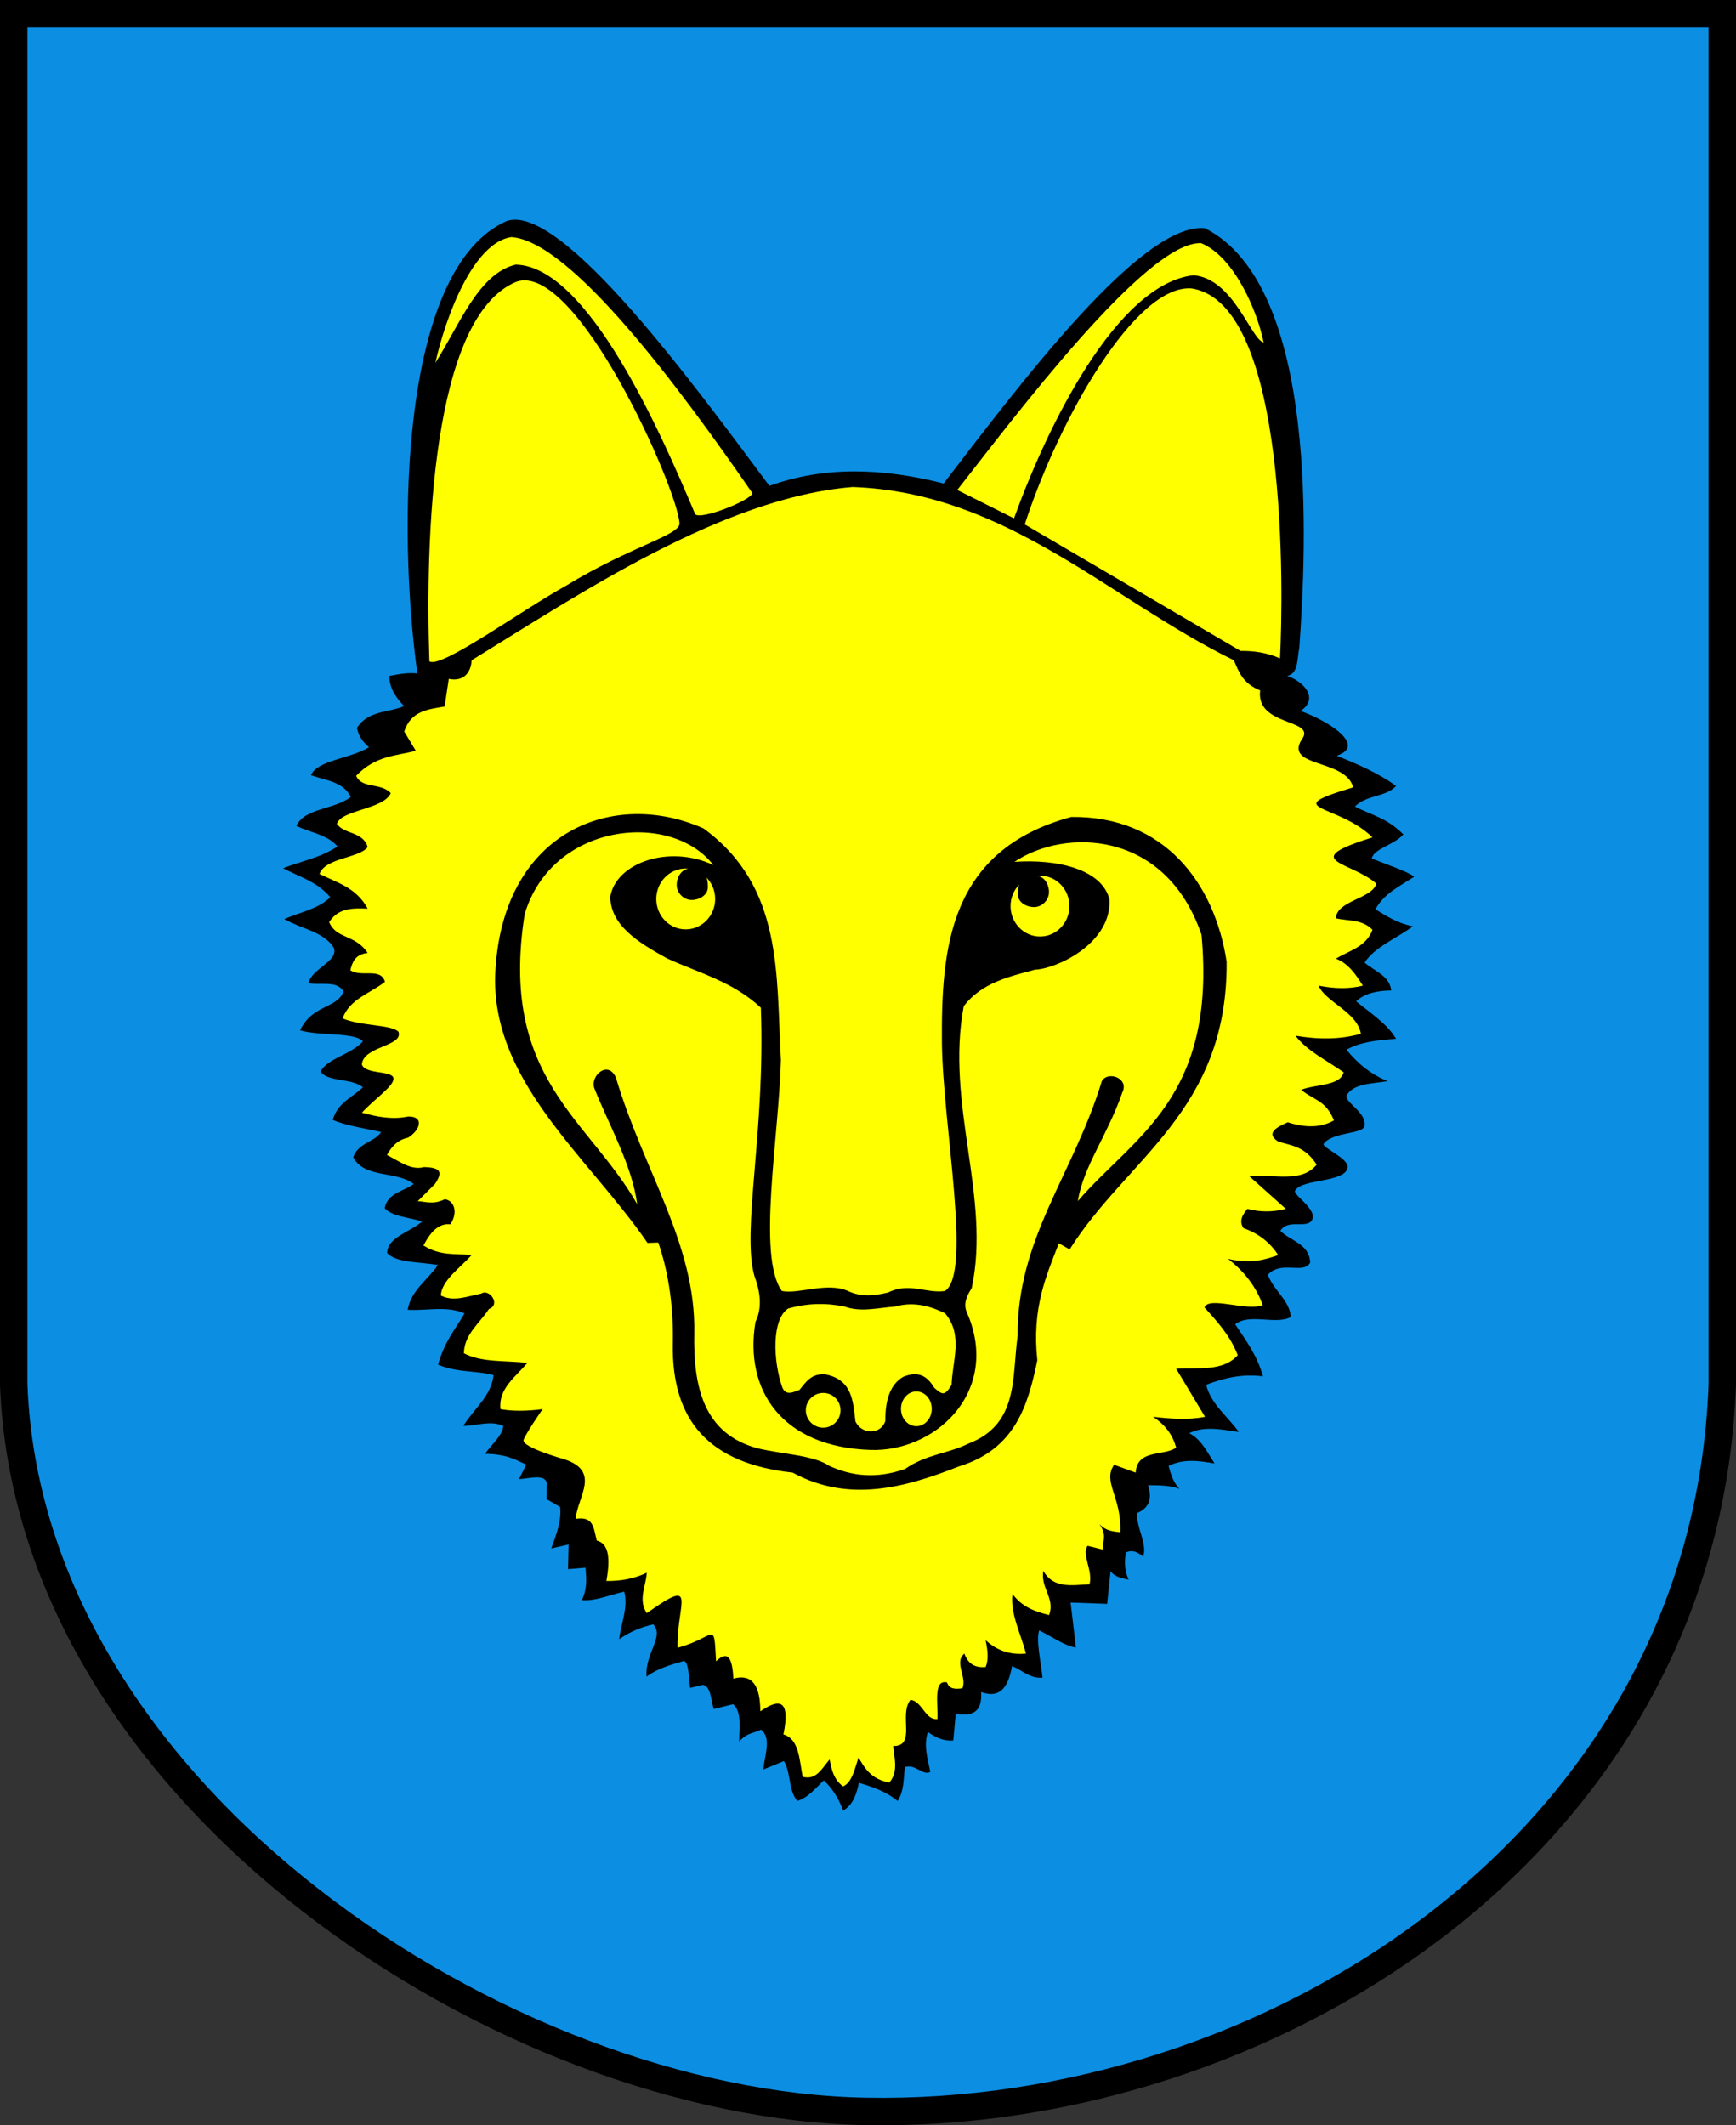
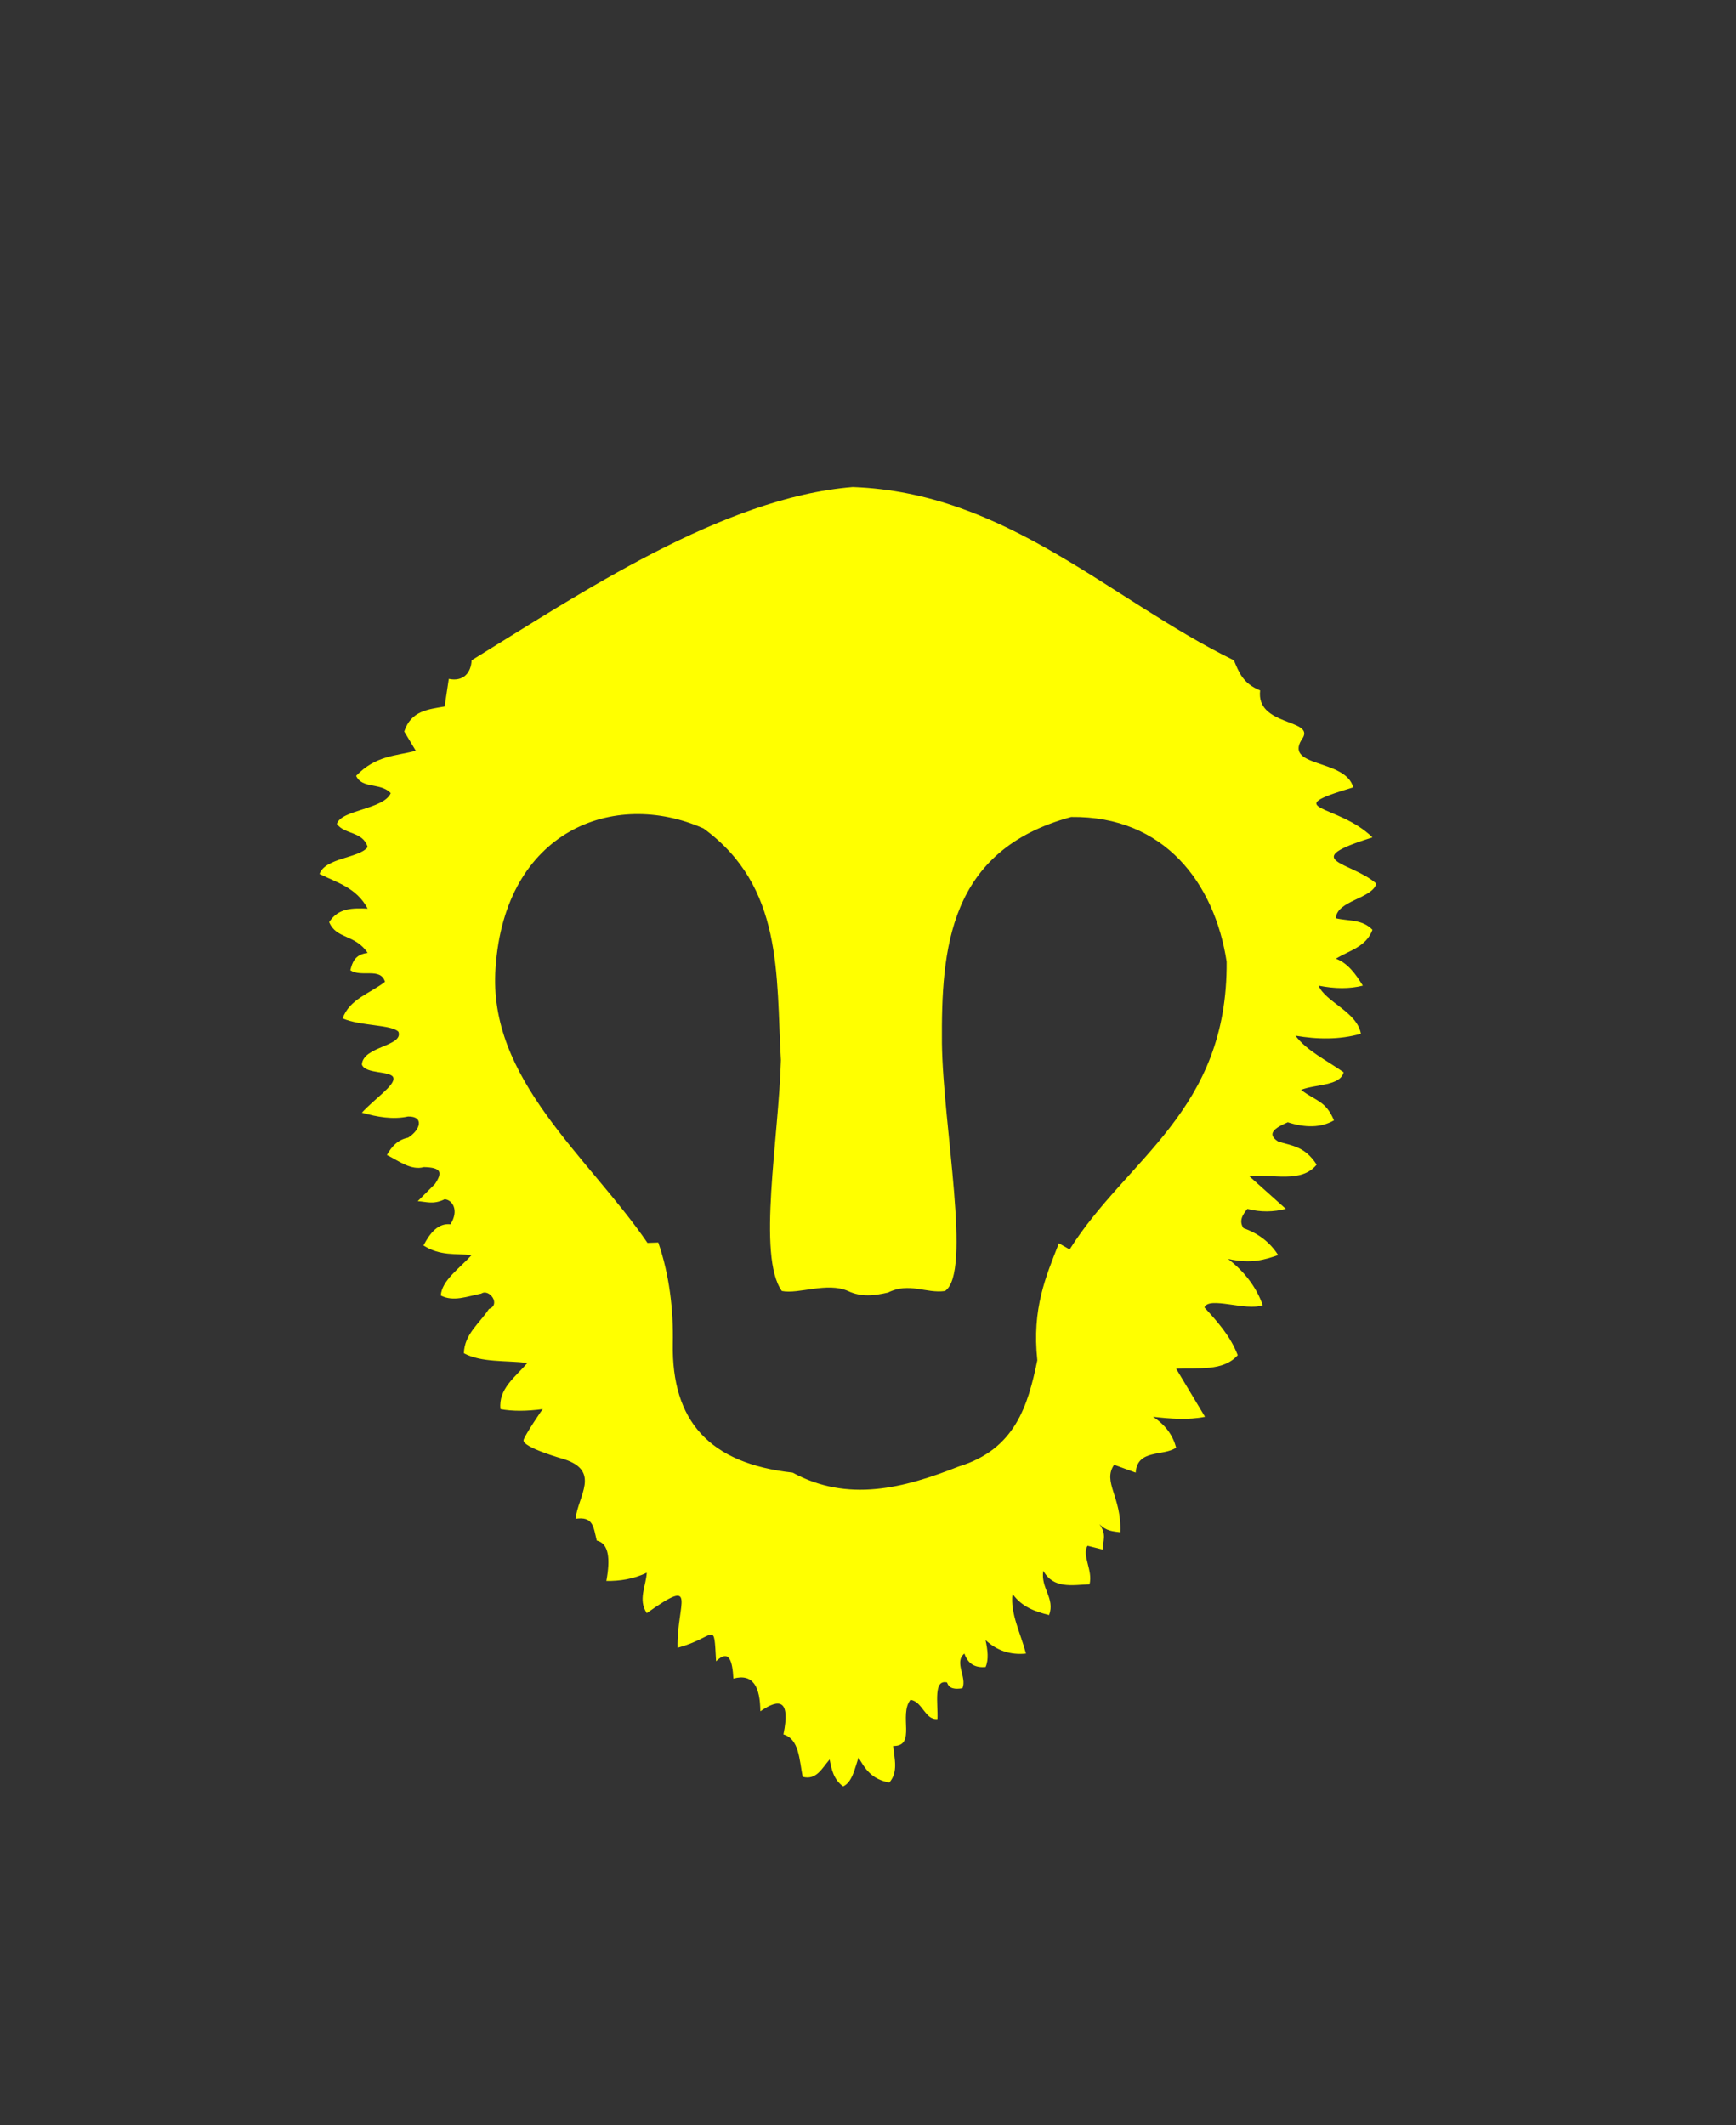
<svg xmlns="http://www.w3.org/2000/svg" xmlns:ns1="http://sodipodi.sourceforge.net/DTD/sodipodi-0.dtd" xmlns:ns2="http://www.inkscape.org/namespaces/inkscape" xmlns:xlink="http://www.w3.org/1999/xlink" id="svg2" ns1:version="0.32" ns2:version="0.45.1" width="745.298" height="912.349" ns1:docbase="E:\WIKIPEDIA\SVG\Herby gmin" ns1:docname="POL_gmina_Wilczyn_alt_COA.svg" ns2:output_extension="org.inkscape.output.svg.inkscape">
  <rect width="100%" height="100%" fill="#333333" stroke="none" />
  <defs id="defs5">
    <radialGradient gradientUnits="userSpaceOnUse" gradientTransform="matrix(-0.886,-0.448,1.258,-2.487,-1667.295,790.076)" r="15.245" fy="312.495" fx="-675.767" cy="312.495" cx="-675.767" id="radialGradient4352" xlink:href="#linearGradient4346" ns2:collect="always" />
    <linearGradient y2="252.627" x2="-328.686" y1="242.239" x1="-323.648" gradientTransform="matrix(0.194,0.981,0.981,-0.194,-461.802,566.45)" gradientUnits="userSpaceOnUse" id="linearGradient4126" xlink:href="#linearGradient2531" ns2:collect="always" />
    <linearGradient y2="250.282" x2="-328.699" y1="241.786" x1="-324.098" gradientUnits="userSpaceOnUse" id="linearGradient4128" xlink:href="#linearGradient2531" ns2:collect="always" />
    <linearGradient y2="294.535" x2="-576.935" y1="302.674" x1="-566.934" gradientTransform="matrix(-0.764,-0.645,0.645,-0.764,-884.708,109.284)" gradientUnits="userSpaceOnUse" id="linearGradient4130" xlink:href="#linearGradient2486" ns2:collect="always" />
    <linearGradient y2="252.627" x2="-328.686" y1="242.239" x1="-323.648" gradientTransform="matrix(0.194,0.981,0.981,-0.194,-461.802,566.45)" gradientUnits="userSpaceOnUse" id="linearGradient4132" xlink:href="#linearGradient2531" ns2:collect="always" />
    <linearGradient y2="250.282" x2="-328.699" y1="241.786" x1="-324.098" gradientUnits="userSpaceOnUse" id="linearGradient4134" xlink:href="#linearGradient2531" ns2:collect="always" />
    <linearGradient y2="294.535" x2="-576.935" y1="302.674" x1="-566.934" gradientTransform="matrix(-0.764,-0.645,0.645,-0.764,-884.708,109.284)" gradientUnits="userSpaceOnUse" id="linearGradient4136" xlink:href="#linearGradient2486" ns2:collect="always" />
    <linearGradient y2="252.627" x2="-328.686" y1="242.239" x1="-323.648" gradientTransform="matrix(0.194,0.981,0.981,-0.194,-461.802,566.45)" gradientUnits="userSpaceOnUse" id="linearGradient4138" xlink:href="#linearGradient2531" ns2:collect="always" />
    <linearGradient y2="250.282" x2="-328.699" y1="241.786" x1="-324.098" gradientUnits="userSpaceOnUse" id="linearGradient4140" xlink:href="#linearGradient2531" ns2:collect="always" />
    <linearGradient y2="294.535" x2="-576.935" y1="302.674" x1="-566.934" gradientTransform="matrix(-0.764,-0.645,0.645,-0.764,-884.708,109.284)" gradientUnits="userSpaceOnUse" id="linearGradient4142" xlink:href="#linearGradient2486" ns2:collect="always" />
    <linearGradient y2="252.627" x2="-328.686" y1="242.239" x1="-323.648" gradientTransform="matrix(0.194,0.981,0.981,-0.194,-461.802,566.45)" gradientUnits="userSpaceOnUse" id="linearGradient4144" xlink:href="#linearGradient2531" ns2:collect="always" />
    <linearGradient y2="250.282" x2="-328.699" y1="241.786" x1="-324.098" gradientUnits="userSpaceOnUse" id="linearGradient4146" xlink:href="#linearGradient2531" ns2:collect="always" />
    <linearGradient y2="294.535" x2="-576.935" y1="302.674" x1="-566.934" gradientTransform="matrix(-0.764,-0.645,0.645,-0.764,-884.708,109.284)" gradientUnits="userSpaceOnUse" id="linearGradient4148" xlink:href="#linearGradient2486" ns2:collect="always" />
    <linearGradient y2="252.627" x2="-328.686" y1="242.239" x1="-323.648" gradientTransform="matrix(0.194,0.981,0.981,-0.194,-461.802,566.45)" gradientUnits="userSpaceOnUse" id="linearGradient4150" xlink:href="#linearGradient2531" ns2:collect="always" />
    <linearGradient y2="250.282" x2="-328.699" y1="241.786" x1="-324.098" gradientUnits="userSpaceOnUse" id="linearGradient4152" xlink:href="#linearGradient2531" ns2:collect="always" />
    <linearGradient y2="294.535" x2="-576.935" y1="302.674" x1="-566.934" gradientTransform="matrix(-0.764,-0.645,0.645,-0.764,-884.708,109.284)" gradientUnits="userSpaceOnUse" id="linearGradient4154" xlink:href="#linearGradient2486" ns2:collect="always" />
    <linearGradient y2="252.627" x2="-328.686" y1="242.239" x1="-323.648" gradientTransform="matrix(0.194,0.981,0.981,-0.194,-461.802,566.45)" gradientUnits="userSpaceOnUse" id="linearGradient4156" xlink:href="#linearGradient2531" ns2:collect="always" />
    <linearGradient y2="250.282" x2="-328.699" y1="241.786" x1="-324.098" gradientUnits="userSpaceOnUse" id="linearGradient4158" xlink:href="#linearGradient2531" ns2:collect="always" />
    <linearGradient y2="294.535" x2="-576.935" y1="302.674" x1="-566.934" gradientTransform="matrix(-0.764,-0.645,0.645,-0.764,-884.708,109.284)" gradientUnits="userSpaceOnUse" id="linearGradient4160" xlink:href="#linearGradient2486" ns2:collect="always" />
    <linearGradient y2="252.627" x2="-328.686" y1="242.239" x1="-323.648" gradientTransform="matrix(0.194,0.981,0.981,-0.194,-461.802,566.45)" gradientUnits="userSpaceOnUse" id="linearGradient4162" xlink:href="#linearGradient2531" ns2:collect="always" />
    <linearGradient y2="250.282" x2="-328.699" y1="241.786" x1="-324.098" gradientUnits="userSpaceOnUse" id="linearGradient4164" xlink:href="#linearGradient2531" ns2:collect="always" />
    <linearGradient y2="294.535" x2="-576.935" y1="302.674" x1="-566.934" gradientTransform="matrix(-0.764,-0.645,0.645,-0.764,-884.708,109.284)" gradientUnits="userSpaceOnUse" id="linearGradient4166" xlink:href="#linearGradient2486" ns2:collect="always" />
    <linearGradient y2="252.627" x2="-328.686" y1="242.239" x1="-323.648" gradientTransform="matrix(0.194,0.981,0.981,-0.194,-461.802,566.45)" gradientUnits="userSpaceOnUse" id="linearGradient4168" xlink:href="#linearGradient2531" ns2:collect="always" />
    <linearGradient y2="250.282" x2="-328.699" y1="241.786" x1="-324.098" gradientUnits="userSpaceOnUse" id="linearGradient4170" xlink:href="#linearGradient2531" ns2:collect="always" />
    <linearGradient y2="294.535" x2="-576.935" y1="302.674" x1="-566.934" gradientTransform="matrix(-0.764,-0.645,0.645,-0.764,-884.708,109.284)" gradientUnits="userSpaceOnUse" id="linearGradient4172" xlink:href="#linearGradient2486" ns2:collect="always" />
    <linearGradient y2="252.627" x2="-328.686" y1="242.239" x1="-323.648" gradientTransform="matrix(0.194,0.981,0.981,-0.194,-461.802,566.45)" gradientUnits="userSpaceOnUse" id="linearGradient4174" xlink:href="#linearGradient2531" ns2:collect="always" />
    <linearGradient y2="250.282" x2="-328.699" y1="241.786" x1="-324.098" gradientUnits="userSpaceOnUse" id="linearGradient4176" xlink:href="#linearGradient2531" ns2:collect="always" />
    <linearGradient y2="294.535" x2="-576.935" y1="302.674" x1="-566.934" gradientTransform="matrix(-0.764,-0.645,0.645,-0.764,-884.708,109.284)" gradientUnits="userSpaceOnUse" id="linearGradient4178" xlink:href="#linearGradient2486" ns2:collect="always" />
    <linearGradient y2="252.627" x2="-328.686" y1="242.239" x1="-323.648" gradientTransform="matrix(0.194,0.981,0.981,-0.194,-461.802,566.45)" gradientUnits="userSpaceOnUse" id="linearGradient4180" xlink:href="#linearGradient2531" ns2:collect="always" />
    <linearGradient y2="250.282" x2="-328.699" y1="241.786" x1="-324.098" gradientUnits="userSpaceOnUse" id="linearGradient4182" xlink:href="#linearGradient2531" ns2:collect="always" />
    <linearGradient y2="294.535" x2="-576.935" y1="302.674" x1="-566.934" gradientTransform="matrix(-0.764,-0.645,0.645,-0.764,-884.708,109.284)" gradientUnits="userSpaceOnUse" id="linearGradient4184" xlink:href="#linearGradient2486" ns2:collect="always" />
    <linearGradient y2="252.627" x2="-328.686" y1="242.239" x1="-323.648" gradientTransform="matrix(0.194,0.981,0.981,-0.194,-461.802,566.45)" gradientUnits="userSpaceOnUse" id="linearGradient4186" xlink:href="#linearGradient2531" ns2:collect="always" />
    <linearGradient y2="250.282" x2="-328.699" y1="241.786" x1="-324.098" gradientUnits="userSpaceOnUse" id="linearGradient4188" xlink:href="#linearGradient2531" ns2:collect="always" />
    <linearGradient y2="294.535" x2="-576.935" y1="302.674" x1="-566.934" gradientTransform="matrix(-0.764,-0.645,0.645,-0.764,-884.708,109.284)" gradientUnits="userSpaceOnUse" id="linearGradient4190" xlink:href="#linearGradient2486" ns2:collect="always" />
    <linearGradient y2="252.627" x2="-328.686" y1="242.239" x1="-323.648" gradientTransform="matrix(0.194,0.981,0.981,-0.194,-461.802,566.45)" gradientUnits="userSpaceOnUse" id="linearGradient4192" xlink:href="#linearGradient2531" ns2:collect="always" />
    <linearGradient y2="250.282" x2="-328.699" y1="241.786" x1="-324.098" gradientUnits="userSpaceOnUse" id="linearGradient4194" xlink:href="#linearGradient2531" ns2:collect="always" />
    <linearGradient y2="294.535" x2="-576.935" y1="302.674" x1="-566.934" gradientTransform="matrix(-0.764,-0.645,0.645,-0.764,-884.708,109.284)" gradientUnits="userSpaceOnUse" id="linearGradient4196" xlink:href="#linearGradient2486" ns2:collect="always" />
    <linearGradient y2="252.627" x2="-328.686" y1="242.239" x1="-323.648" gradientTransform="matrix(0.194,0.981,0.981,-0.194,-461.802,566.45)" gradientUnits="userSpaceOnUse" id="linearGradient4198" xlink:href="#linearGradient2531" ns2:collect="always" />
    <linearGradient y2="250.282" x2="-328.699" y1="241.786" x1="-324.098" gradientUnits="userSpaceOnUse" id="linearGradient4200" xlink:href="#linearGradient2531" ns2:collect="always" />
    <linearGradient y2="294.535" x2="-576.935" y1="302.674" x1="-566.934" gradientTransform="matrix(-0.764,-0.645,0.645,-0.764,-884.708,109.284)" gradientUnits="userSpaceOnUse" id="linearGradient4202" xlink:href="#linearGradient2486" ns2:collect="always" />
    <radialGradient r="29.072" fy="210.226" fx="-706.762" cy="210.226" cx="-706.762" gradientTransform="matrix(1.694,1.49278e-3,-0.175,2.846,529.307,-387.161)" gradientUnits="userSpaceOnUse" id="radialGradient4204" xlink:href="#linearGradient2486" ns2:collect="always" />
    <linearGradient y2="252.627" x2="-328.686" y1="242.239" x1="-323.648" gradientTransform="matrix(0.194,0.981,0.981,-0.194,-461.802,566.45)" gradientUnits="userSpaceOnUse" id="linearGradient4206" xlink:href="#linearGradient2531" ns2:collect="always" />
    <linearGradient y2="250.282" x2="-328.699" y1="241.786" x1="-324.098" gradientUnits="userSpaceOnUse" id="linearGradient4208" xlink:href="#linearGradient2531" ns2:collect="always" />
    <linearGradient y2="294.535" x2="-576.935" y1="302.674" x1="-566.934" gradientTransform="matrix(-0.764,-0.645,0.645,-0.764,-884.708,109.284)" gradientUnits="userSpaceOnUse" id="linearGradient4210" xlink:href="#linearGradient2486" ns2:collect="always" />
    <radialGradient r="29.072" fy="210.226" fx="-706.762" cy="210.226" cx="-706.762" gradientTransform="matrix(1.694,1.49278e-3,-0.175,2.846,529.307,-387.161)" gradientUnits="userSpaceOnUse" id="radialGradient4212" xlink:href="#linearGradient2486" ns2:collect="always" />
    <linearGradient y2="252.627" x2="-328.686" y1="242.239" x1="-323.648" gradientTransform="matrix(0.194,0.981,0.981,-0.194,-461.802,566.45)" gradientUnits="userSpaceOnUse" id="linearGradient4214" xlink:href="#linearGradient2531" ns2:collect="always" />
    <linearGradient y2="250.282" x2="-328.699" y1="241.786" x1="-324.098" gradientUnits="userSpaceOnUse" id="linearGradient4216" xlink:href="#linearGradient2531" ns2:collect="always" />
    <linearGradient y2="294.535" x2="-576.935" y1="302.674" x1="-566.934" gradientTransform="matrix(-0.764,-0.645,0.645,-0.764,-884.708,109.284)" gradientUnits="userSpaceOnUse" id="linearGradient4218" xlink:href="#linearGradient2486" ns2:collect="always" />
    <radialGradient r="29.072" fy="210.226" fx="-706.762" cy="210.226" cx="-706.762" gradientTransform="matrix(1.694,1.49278e-3,-0.175,2.846,529.307,-387.161)" gradientUnits="userSpaceOnUse" id="radialGradient4220" xlink:href="#linearGradient2486" ns2:collect="always" />
    <linearGradient y2="252.627" x2="-328.686" y1="242.239" x1="-323.648" gradientTransform="matrix(0.194,0.981,0.981,-0.194,-461.802,566.45)" gradientUnits="userSpaceOnUse" id="linearGradient4222" xlink:href="#linearGradient2531" ns2:collect="always" />
    <linearGradient y2="250.282" x2="-328.699" y1="241.786" x1="-324.098" gradientUnits="userSpaceOnUse" id="linearGradient4224" xlink:href="#linearGradient2531" ns2:collect="always" />
    <linearGradient y2="294.535" x2="-576.935" y1="302.674" x1="-566.934" gradientTransform="matrix(-0.764,-0.645,0.645,-0.764,-884.708,109.284)" gradientUnits="userSpaceOnUse" id="linearGradient4226" xlink:href="#linearGradient2486" ns2:collect="always" />
    <radialGradient r="29.072" fy="210.226" fx="-706.762" cy="210.226" cx="-706.762" gradientTransform="matrix(1.694,1.49278e-3,-0.175,2.846,529.307,-387.161)" gradientUnits="userSpaceOnUse" id="radialGradient4228" xlink:href="#linearGradient2486" ns2:collect="always" />
    <linearGradient y2="252.627" x2="-328.686" y1="242.239" x1="-323.648" gradientTransform="matrix(0.194,0.981,0.981,-0.194,-461.802,566.45)" gradientUnits="userSpaceOnUse" id="linearGradient4230" xlink:href="#linearGradient2531" ns2:collect="always" />
    <linearGradient y2="250.282" x2="-328.699" y1="241.786" x1="-324.098" gradientUnits="userSpaceOnUse" id="linearGradient4232" xlink:href="#linearGradient2531" ns2:collect="always" />
    <linearGradient y2="294.535" x2="-576.935" y1="302.674" x1="-566.934" gradientTransform="matrix(-0.764,-0.645,0.645,-0.764,-884.708,109.284)" gradientUnits="userSpaceOnUse" id="linearGradient4234" xlink:href="#linearGradient2486" ns2:collect="always" />
    <radialGradient r="29.072" fy="210.226" fx="-706.762" cy="210.226" cx="-706.762" gradientTransform="matrix(1.694,1.49278e-3,-0.175,2.846,529.307,-387.161)" gradientUnits="userSpaceOnUse" id="radialGradient4236" xlink:href="#linearGradient2486" ns2:collect="always" />
    <linearGradient id="linearGradient4238">
      <stop style="stop-color:#fae646;stop-opacity:1;" offset="0" id="stop4240" />
      <stop id="stop4242" offset="0.885" style="stop-color:#643228;stop-opacity:1;" />
      <stop style="stop-color:#fae646;stop-opacity:1;" offset="1" id="stop4244" />
    </linearGradient>
    <linearGradient id="linearGradient4246">
      <stop style="stop-color:#faff00;stop-opacity:1;" offset="0" id="stop4248" />
      <stop id="stop4250" offset="0.846" style="stop-color:#7d7323;stop-opacity:0.992;" />
      <stop id="stop4252" offset="1" style="stop-color:#000000;stop-opacity:0.984;" />
    </linearGradient>
    <linearGradient ns2:collect="always" xlink:href="#linearGradient2486" id="linearGradient4254" gradientUnits="userSpaceOnUse" gradientTransform="matrix(-0.764,-0.645,0.645,-0.764,-884.708,109.284)" x1="-566.934" y1="302.674" x2="-576.935" y2="294.535" />
    <linearGradient ns2:collect="always" xlink:href="#linearGradient2531" id="linearGradient4256" gradientUnits="userSpaceOnUse" x1="-324.098" y1="241.786" x2="-328.699" y2="250.282" />
    <linearGradient ns2:collect="always" xlink:href="#linearGradient2531" id="linearGradient4258" gradientUnits="userSpaceOnUse" gradientTransform="matrix(0.194,0.981,0.981,-0.194,-461.802,566.45)" x1="-323.648" y1="242.239" x2="-328.686" y2="252.627" />
    <radialGradient ns2:collect="always" xlink:href="#linearGradient2486" id="radialGradient4260" cx="-706.762" cy="210.226" fx="-706.762" fy="210.226" r="29.072" gradientTransform="matrix(1.694,1.49278e-3,-0.175,2.846,529.307,-387.161)" gradientUnits="userSpaceOnUse" />
    <radialGradient ns2:collect="always" xlink:href="#linearGradient2486" id="radialGradient4262" gradientUnits="userSpaceOnUse" gradientTransform="matrix(1.694,1.49278e-3,-0.175,2.846,529.307,-387.161)" cx="-706.762" cy="210.226" fx="-706.762" fy="210.226" r="29.072" />
    <linearGradient ns2:collect="always" xlink:href="#linearGradient2486" id="linearGradient4264" gradientUnits="userSpaceOnUse" gradientTransform="matrix(-0.764,-0.645,0.645,-0.764,-884.708,109.284)" x1="-566.934" y1="302.674" x2="-576.935" y2="294.535" />
    <linearGradient ns2:collect="always" xlink:href="#linearGradient2531" id="linearGradient4266" gradientUnits="userSpaceOnUse" x1="-324.098" y1="241.786" x2="-328.699" y2="250.282" />
    <linearGradient ns2:collect="always" xlink:href="#linearGradient2531" id="linearGradient4268" gradientUnits="userSpaceOnUse" gradientTransform="matrix(0.194,0.981,0.981,-0.194,-461.802,566.45)" x1="-323.648" y1="242.239" x2="-328.686" y2="252.627" />
    <radialGradient ns2:collect="always" xlink:href="#linearGradient2486" id="radialGradient4270" gradientUnits="userSpaceOnUse" gradientTransform="matrix(1.694,1.49278e-3,-0.175,2.846,529.307,-387.161)" cx="-706.762" cy="210.226" fx="-706.762" fy="210.226" r="29.072" />
    <linearGradient ns2:collect="always" xlink:href="#linearGradient2486" id="linearGradient4272" gradientUnits="userSpaceOnUse" gradientTransform="matrix(-0.764,-0.645,0.645,-0.764,-884.708,109.284)" x1="-566.934" y1="302.674" x2="-576.935" y2="294.535" />
    <linearGradient ns2:collect="always" xlink:href="#linearGradient2531" id="linearGradient4274" gradientUnits="userSpaceOnUse" x1="-324.098" y1="241.786" x2="-328.699" y2="250.282" />
    <linearGradient ns2:collect="always" xlink:href="#linearGradient2531" id="linearGradient4276" gradientUnits="userSpaceOnUse" gradientTransform="matrix(0.194,0.981,0.981,-0.194,-461.802,566.45)" x1="-323.648" y1="242.239" x2="-328.686" y2="252.627" />
    <radialGradient ns2:collect="always" xlink:href="#linearGradient2486" id="radialGradient4278" gradientUnits="userSpaceOnUse" gradientTransform="matrix(1.694,1.49278e-3,-0.175,2.846,529.307,-387.161)" cx="-706.762" cy="210.226" fx="-706.762" fy="210.226" r="29.072" />
    <linearGradient ns2:collect="always" xlink:href="#linearGradient2486" id="linearGradient4280" gradientUnits="userSpaceOnUse" gradientTransform="matrix(-0.764,-0.645,0.645,-0.764,-884.708,109.284)" x1="-566.934" y1="302.674" x2="-576.935" y2="294.535" />
    <linearGradient ns2:collect="always" xlink:href="#linearGradient2531" id="linearGradient4282" gradientUnits="userSpaceOnUse" x1="-324.098" y1="241.786" x2="-328.699" y2="250.282" />
    <linearGradient ns2:collect="always" xlink:href="#linearGradient2531" id="linearGradient4284" gradientUnits="userSpaceOnUse" gradientTransform="matrix(0.194,0.981,0.981,-0.194,-461.802,566.45)" x1="-323.648" y1="242.239" x2="-328.686" y2="252.627" />
    <radialGradient ns2:collect="always" xlink:href="#linearGradient2486" id="radialGradient4286" gradientUnits="userSpaceOnUse" gradientTransform="matrix(1.694,1.49278e-3,-0.175,2.846,529.307,-387.161)" cx="-706.762" cy="210.226" fx="-706.762" fy="210.226" r="29.072" />
    <linearGradient ns2:collect="always" xlink:href="#linearGradient2486" id="linearGradient4288" gradientUnits="userSpaceOnUse" gradientTransform="matrix(-0.764,-0.645,0.645,-0.764,-884.708,109.284)" x1="-566.934" y1="302.674" x2="-576.935" y2="294.535" />
    <linearGradient ns2:collect="always" xlink:href="#linearGradient2531" id="linearGradient4290" gradientUnits="userSpaceOnUse" x1="-324.098" y1="241.786" x2="-328.699" y2="250.282" />
    <linearGradient ns2:collect="always" xlink:href="#linearGradient2531" id="linearGradient4292" gradientUnits="userSpaceOnUse" gradientTransform="matrix(0.194,0.981,0.981,-0.194,-461.802,566.45)" x1="-323.648" y1="242.239" x2="-328.686" y2="252.627" />
    <radialGradient ns2:collect="always" xlink:href="#linearGradient2486" id="radialGradient4294" gradientUnits="userSpaceOnUse" gradientTransform="matrix(1.694,1.49278e-3,-0.175,2.846,529.307,-387.161)" cx="-706.762" cy="210.226" fx="-706.762" fy="210.226" r="29.072" />
    <linearGradient ns2:collect="always" xlink:href="#linearGradient2486" id="linearGradient4296" gradientUnits="userSpaceOnUse" gradientTransform="matrix(-0.764,-0.645,0.645,-0.764,-884.708,109.284)" x1="-566.934" y1="302.674" x2="-576.935" y2="294.535" />
    <linearGradient ns2:collect="always" xlink:href="#linearGradient2531" id="linearGradient4298" gradientUnits="userSpaceOnUse" x1="-324.098" y1="241.786" x2="-328.699" y2="250.282" />
    <linearGradient ns2:collect="always" xlink:href="#linearGradient2531" id="linearGradient4300" gradientUnits="userSpaceOnUse" gradientTransform="matrix(0.194,0.981,0.981,-0.194,-461.802,566.45)" x1="-323.648" y1="242.239" x2="-328.686" y2="252.627" />
    <linearGradient y2="252.627" x2="-328.686" y1="242.239" x1="-323.648" gradientTransform="matrix(0.194,0.981,0.981,-0.194,-461.802,566.45)" gradientUnits="userSpaceOnUse" id="linearGradient2813" xlink:href="#linearGradient2531" ns2:collect="always" />
    <linearGradient y2="250.282" x2="-328.699" y1="241.786" x1="-324.098" gradientUnits="userSpaceOnUse" id="linearGradient2811" xlink:href="#linearGradient2531" ns2:collect="always" />
    <linearGradient y2="294.535" x2="-576.935" y1="302.674" x1="-566.934" gradientTransform="matrix(-0.764,-0.645,0.645,-0.764,-884.708,109.284)" gradientUnits="userSpaceOnUse" id="linearGradient2809" xlink:href="#linearGradient2486" ns2:collect="always" />
    <radialGradient r="29.072" fy="210.226" fx="-706.762" cy="210.226" cx="-706.762" gradientTransform="matrix(1.694,1.49278e-3,-0.175,2.846,529.307,-387.161)" gradientUnits="userSpaceOnUse" id="radialGradient2807" xlink:href="#linearGradient2486" ns2:collect="always" />
    <linearGradient y2="252.627" x2="-328.686" y1="242.239" x1="-323.648" gradientTransform="matrix(0.194,0.981,0.981,-0.194,-461.802,566.45)" gradientUnits="userSpaceOnUse" id="linearGradient2805" xlink:href="#linearGradient2531" ns2:collect="always" />
    <linearGradient y2="250.282" x2="-328.699" y1="241.786" x1="-324.098" gradientUnits="userSpaceOnUse" id="linearGradient2803" xlink:href="#linearGradient2531" ns2:collect="always" />
    <linearGradient y2="294.535" x2="-576.935" y1="302.674" x1="-566.934" gradientTransform="matrix(-0.764,-0.645,0.645,-0.764,-884.708,109.284)" gradientUnits="userSpaceOnUse" id="linearGradient2801" xlink:href="#linearGradient2486" ns2:collect="always" />
    <radialGradient r="29.072" fy="210.226" fx="-706.762" cy="210.226" cx="-706.762" gradientTransform="matrix(1.694,1.49278e-3,-0.175,2.846,529.307,-387.161)" gradientUnits="userSpaceOnUse" id="radialGradient2799" xlink:href="#linearGradient2486" ns2:collect="always" />
    <linearGradient y2="252.627" x2="-328.686" y1="242.239" x1="-323.648" gradientTransform="matrix(0.194,0.981,0.981,-0.194,-461.802,566.45)" gradientUnits="userSpaceOnUse" id="linearGradient2797" xlink:href="#linearGradient2531" ns2:collect="always" />
    <linearGradient y2="250.282" x2="-328.699" y1="241.786" x1="-324.098" gradientUnits="userSpaceOnUse" id="linearGradient2795" xlink:href="#linearGradient2531" ns2:collect="always" />
    <linearGradient y2="294.535" x2="-576.935" y1="302.674" x1="-566.934" gradientTransform="matrix(-0.764,-0.645,0.645,-0.764,-884.708,109.284)" gradientUnits="userSpaceOnUse" id="linearGradient2793" xlink:href="#linearGradient2486" ns2:collect="always" />
    <radialGradient r="29.072" fy="210.226" fx="-706.762" cy="210.226" cx="-706.762" gradientTransform="matrix(1.694,1.49278e-3,-0.175,2.846,529.307,-387.161)" gradientUnits="userSpaceOnUse" id="radialGradient2791" xlink:href="#linearGradient2486" ns2:collect="always" />
    <linearGradient y2="252.627" x2="-328.686" y1="242.239" x1="-323.648" gradientTransform="matrix(0.194,0.981,0.981,-0.194,-461.802,566.45)" gradientUnits="userSpaceOnUse" id="linearGradient2715" xlink:href="#linearGradient2531" ns2:collect="always" />
    <linearGradient y2="250.282" x2="-328.699" y1="241.786" x1="-324.098" gradientUnits="userSpaceOnUse" id="linearGradient2713" xlink:href="#linearGradient2531" ns2:collect="always" />
    <linearGradient y2="294.535" x2="-576.935" y1="302.674" x1="-566.934" gradientTransform="matrix(-0.764,-0.645,0.645,-0.764,-884.708,109.284)" gradientUnits="userSpaceOnUse" id="linearGradient2711" xlink:href="#linearGradient2486" ns2:collect="always" />
    <radialGradient r="29.072" fy="210.226" fx="-706.762" cy="210.226" cx="-706.762" gradientTransform="matrix(1.694,1.49278e-3,-0.175,2.846,529.307,-387.161)" gradientUnits="userSpaceOnUse" id="radialGradient2709" xlink:href="#linearGradient2486" ns2:collect="always" />
    <linearGradient y2="252.627" x2="-328.686" y1="242.239" x1="-323.648" gradientTransform="matrix(0.194,0.981,0.981,-0.194,-461.802,566.45)" gradientUnits="userSpaceOnUse" id="linearGradient2659" xlink:href="#linearGradient2531" ns2:collect="always" />
    <linearGradient y2="250.282" x2="-328.699" y1="241.786" x1="-324.098" gradientUnits="userSpaceOnUse" id="linearGradient2657" xlink:href="#linearGradient2531" ns2:collect="always" />
    <linearGradient y2="294.535" x2="-576.935" y1="302.674" x1="-566.934" gradientTransform="matrix(-0.764,-0.645,0.645,-0.764,-884.708,109.284)" gradientUnits="userSpaceOnUse" id="linearGradient2655" xlink:href="#linearGradient2486" ns2:collect="always" />
    <radialGradient r="29.072" fy="210.226" fx="-706.762" cy="210.226" cx="-706.762" gradientTransform="matrix(1.694,1.49278e-3,-0.175,2.846,529.307,-387.161)" gradientUnits="userSpaceOnUse" id="radialGradient2653" xlink:href="#linearGradient2486" ns2:collect="always" />
    <radialGradient gradientUnits="userSpaceOnUse" gradientTransform="matrix(1.694,1.49278e-3,-0.175,2.846,529.307,-387.161)" r="29.072" fy="210.226" fx="-706.762" cy="210.226" cx="-706.762" id="radialGradient2601" xlink:href="#linearGradient2486" ns2:collect="always" />
    <linearGradient y2="252.627" x2="-328.686" y1="242.239" x1="-323.648" gradientTransform="matrix(0.194,0.981,0.981,-0.194,-461.802,566.45)" gradientUnits="userSpaceOnUse" id="linearGradient2566" xlink:href="#linearGradient2531" ns2:collect="always" />
    <linearGradient y2="250.282" x2="-328.699" y1="241.786" x1="-324.098" gradientUnits="userSpaceOnUse" id="linearGradient2564" xlink:href="#linearGradient2531" ns2:collect="always" />
    <linearGradient y2="294.535" x2="-576.935" y1="302.674" x1="-566.934" gradientTransform="matrix(-0.764,-0.645,0.645,-0.764,-884.708,109.284)" gradientUnits="userSpaceOnUse" id="linearGradient2562" xlink:href="#linearGradient2486" ns2:collect="always" />
    <linearGradient id="linearGradient2486">
      <stop id="stop2488" offset="0" style="stop-color:#faff00;stop-opacity:1;" />
      <stop style="stop-color:#7d7323;stop-opacity:0.992;" offset="0.846" id="stop2603" />
      <stop style="stop-color:#000000;stop-opacity:0.984;" offset="1" id="stop2494" />
    </linearGradient>
    <linearGradient id="linearGradient2531">
      <stop id="stop2533" offset="0" style="stop-color:#fae646;stop-opacity:1;" />
      <stop style="stop-color:#643228;stop-opacity:1;" offset="0.885" id="stop2539" />
      <stop id="stop2535" offset="1" style="stop-color:#fae646;stop-opacity:1;" />
    </linearGradient>
    <radialGradient ns2:collect="always" xlink:href="#linearGradient2486" id="radialGradient2981" gradientUnits="userSpaceOnUse" gradientTransform="matrix(1.694,1.49278e-3,-0.175,2.846,529.307,-387.161)" cx="-706.762" cy="210.226" fx="-706.762" fy="210.226" r="29.072" />
    <linearGradient ns2:collect="always" xlink:href="#linearGradient2486" id="linearGradient2983" gradientUnits="userSpaceOnUse" gradientTransform="matrix(-0.764,-0.645,0.645,-0.764,-884.708,109.284)" x1="-566.934" y1="302.674" x2="-576.935" y2="294.535" />
    <linearGradient ns2:collect="always" xlink:href="#linearGradient2531" id="linearGradient2985" gradientUnits="userSpaceOnUse" x1="-324.098" y1="241.786" x2="-328.699" y2="250.282" />
    <linearGradient ns2:collect="always" xlink:href="#linearGradient2531" id="linearGradient2987" gradientUnits="userSpaceOnUse" gradientTransform="matrix(0.194,0.981,0.981,-0.194,-461.802,566.45)" x1="-323.648" y1="242.239" x2="-328.686" y2="252.627" />
    <radialGradient ns2:collect="always" xlink:href="#linearGradient2486" id="radialGradient3018" gradientUnits="userSpaceOnUse" gradientTransform="matrix(1.694,1.49278e-3,-0.175,2.846,529.307,-387.161)" cx="-706.762" cy="210.226" fx="-706.762" fy="210.226" r="29.072" />
    <linearGradient ns2:collect="always" xlink:href="#linearGradient2486" id="linearGradient3020" gradientUnits="userSpaceOnUse" gradientTransform="matrix(-0.764,-0.645,0.645,-0.764,-884.708,109.284)" x1="-566.934" y1="302.674" x2="-576.935" y2="294.535" />
    <linearGradient ns2:collect="always" xlink:href="#linearGradient2531" id="linearGradient3022" gradientUnits="userSpaceOnUse" x1="-324.098" y1="241.786" x2="-328.699" y2="250.282" />
    <linearGradient ns2:collect="always" xlink:href="#linearGradient2531" id="linearGradient3024" gradientUnits="userSpaceOnUse" gradientTransform="matrix(0.194,0.981,0.981,-0.194,-461.802,566.45)" x1="-323.648" y1="242.239" x2="-328.686" y2="252.627" />
    <radialGradient ns2:collect="always" xlink:href="#linearGradient2486" id="radialGradient3055" gradientUnits="userSpaceOnUse" gradientTransform="matrix(1.694,1.49278e-3,-0.175,2.846,529.307,-387.161)" cx="-706.762" cy="210.226" fx="-706.762" fy="210.226" r="29.072" />
    <linearGradient ns2:collect="always" xlink:href="#linearGradient2486" id="linearGradient3057" gradientUnits="userSpaceOnUse" gradientTransform="matrix(-0.764,-0.645,0.645,-0.764,-884.708,109.284)" x1="-566.934" y1="302.674" x2="-576.935" y2="294.535" />
    <linearGradient ns2:collect="always" xlink:href="#linearGradient2531" id="linearGradient3059" gradientUnits="userSpaceOnUse" x1="-324.098" y1="241.786" x2="-328.699" y2="250.282" />
    <linearGradient ns2:collect="always" xlink:href="#linearGradient2531" id="linearGradient3061" gradientUnits="userSpaceOnUse" gradientTransform="matrix(0.194,0.981,0.981,-0.194,-461.802,566.45)" x1="-323.648" y1="242.239" x2="-328.686" y2="252.627" />
    <radialGradient ns2:collect="always" xlink:href="#linearGradient2486" id="radialGradient3090" gradientUnits="userSpaceOnUse" gradientTransform="matrix(1.694,1.49278e-3,-0.175,2.846,529.307,-387.161)" cx="-706.762" cy="210.226" fx="-706.762" fy="210.226" r="29.072" />
    <linearGradient ns2:collect="always" xlink:href="#linearGradient2486" id="linearGradient3092" gradientUnits="userSpaceOnUse" gradientTransform="matrix(-0.764,-0.645,0.645,-0.764,-884.708,109.284)" x1="-566.934" y1="302.674" x2="-576.935" y2="294.535" />
    <linearGradient ns2:collect="always" xlink:href="#linearGradient2531" id="linearGradient3094" gradientUnits="userSpaceOnUse" x1="-324.098" y1="241.786" x2="-328.699" y2="250.282" />
    <linearGradient ns2:collect="always" xlink:href="#linearGradient2531" id="linearGradient3096" gradientUnits="userSpaceOnUse" gradientTransform="matrix(0.194,0.981,0.981,-0.194,-461.802,566.45)" x1="-323.648" y1="242.239" x2="-328.686" y2="252.627" />
    <radialGradient ns2:collect="always" xlink:href="#linearGradient2486" id="radialGradient3121" gradientUnits="userSpaceOnUse" gradientTransform="matrix(1.694,1.49278e-3,-0.175,2.846,529.307,-387.161)" cx="-706.762" cy="210.226" fx="-706.762" fy="210.226" r="29.072" />
    <linearGradient ns2:collect="always" xlink:href="#linearGradient2486" id="linearGradient3133" gradientUnits="userSpaceOnUse" gradientTransform="matrix(-0.764,-0.645,0.645,-0.764,-884.708,109.284)" x1="-566.934" y1="302.674" x2="-576.935" y2="294.535" />
    <linearGradient ns2:collect="always" xlink:href="#linearGradient2531" id="linearGradient3135" gradientUnits="userSpaceOnUse" x1="-324.098" y1="241.786" x2="-328.699" y2="250.282" />
    <linearGradient ns2:collect="always" xlink:href="#linearGradient2531" id="linearGradient3137" gradientUnits="userSpaceOnUse" gradientTransform="matrix(0.194,0.981,0.981,-0.194,-461.802,566.45)" x1="-323.648" y1="242.239" x2="-328.686" y2="252.627" />
    <linearGradient ns2:collect="always" xlink:href="#linearGradient2486" id="linearGradient3200" gradientUnits="userSpaceOnUse" gradientTransform="matrix(-0.764,-0.645,0.645,-0.764,-884.708,109.284)" x1="-566.934" y1="302.674" x2="-576.935" y2="294.535" />
    <linearGradient ns2:collect="always" xlink:href="#linearGradient2531" id="linearGradient3202" gradientUnits="userSpaceOnUse" x1="-324.098" y1="241.786" x2="-328.699" y2="250.282" />
    <linearGradient ns2:collect="always" xlink:href="#linearGradient2531" id="linearGradient3204" gradientUnits="userSpaceOnUse" gradientTransform="matrix(0.194,0.981,0.981,-0.194,-461.802,566.45)" x1="-323.648" y1="242.239" x2="-328.686" y2="252.627" />
    <linearGradient ns2:collect="always" xlink:href="#linearGradient2486" id="linearGradient3260" gradientUnits="userSpaceOnUse" gradientTransform="matrix(-0.764,-0.645,0.645,-0.764,-884.708,109.284)" x1="-566.934" y1="302.674" x2="-576.935" y2="294.535" />
    <linearGradient ns2:collect="always" xlink:href="#linearGradient2531" id="linearGradient3262" gradientUnits="userSpaceOnUse" x1="-324.098" y1="241.786" x2="-328.699" y2="250.282" />
    <linearGradient ns2:collect="always" xlink:href="#linearGradient2531" id="linearGradient3264" gradientUnits="userSpaceOnUse" gradientTransform="matrix(0.194,0.981,0.981,-0.194,-461.802,566.45)" x1="-323.648" y1="242.239" x2="-328.686" y2="252.627" />
    <linearGradient ns2:collect="always" xlink:href="#linearGradient2486" id="linearGradient3320" gradientUnits="userSpaceOnUse" gradientTransform="matrix(-0.764,-0.645,0.645,-0.764,-884.708,109.284)" x1="-566.934" y1="302.674" x2="-576.935" y2="294.535" />
    <linearGradient ns2:collect="always" xlink:href="#linearGradient2531" id="linearGradient3322" gradientUnits="userSpaceOnUse" x1="-324.098" y1="241.786" x2="-328.699" y2="250.282" />
    <linearGradient ns2:collect="always" xlink:href="#linearGradient2531" id="linearGradient3324" gradientUnits="userSpaceOnUse" gradientTransform="matrix(0.194,0.981,0.981,-0.194,-461.802,566.45)" x1="-323.648" y1="242.239" x2="-328.686" y2="252.627" />
    <linearGradient ns2:collect="always" xlink:href="#linearGradient2486" id="linearGradient3410" gradientUnits="userSpaceOnUse" gradientTransform="matrix(-0.764,-0.645,0.645,-0.764,-884.708,109.284)" x1="-566.934" y1="302.674" x2="-576.935" y2="294.535" />
    <linearGradient ns2:collect="always" xlink:href="#linearGradient2531" id="linearGradient3412" gradientUnits="userSpaceOnUse" x1="-324.098" y1="241.786" x2="-328.699" y2="250.282" />
    <linearGradient ns2:collect="always" xlink:href="#linearGradient2531" id="linearGradient3414" gradientUnits="userSpaceOnUse" gradientTransform="matrix(0.194,0.981,0.981,-0.194,-461.802,566.45)" x1="-323.648" y1="242.239" x2="-328.686" y2="252.627" />
    <linearGradient ns2:collect="always" xlink:href="#linearGradient2486" id="linearGradient3416" gradientUnits="userSpaceOnUse" gradientTransform="matrix(-0.764,-0.645,0.645,-0.764,-884.708,109.284)" x1="-566.934" y1="302.674" x2="-576.935" y2="294.535" />
    <linearGradient ns2:collect="always" xlink:href="#linearGradient2531" id="linearGradient3418" gradientUnits="userSpaceOnUse" x1="-324.098" y1="241.786" x2="-328.699" y2="250.282" />
    <linearGradient ns2:collect="always" xlink:href="#linearGradient2531" id="linearGradient3420" gradientUnits="userSpaceOnUse" gradientTransform="matrix(0.194,0.981,0.981,-0.194,-461.802,566.45)" x1="-323.648" y1="242.239" x2="-328.686" y2="252.627" />
    <linearGradient ns2:collect="always" xlink:href="#linearGradient2486" id="linearGradient3422" gradientUnits="userSpaceOnUse" gradientTransform="matrix(-0.764,-0.645,0.645,-0.764,-884.708,109.284)" x1="-566.934" y1="302.674" x2="-576.935" y2="294.535" />
    <linearGradient ns2:collect="always" xlink:href="#linearGradient2531" id="linearGradient3424" gradientUnits="userSpaceOnUse" x1="-324.098" y1="241.786" x2="-328.699" y2="250.282" />
    <linearGradient ns2:collect="always" xlink:href="#linearGradient2531" id="linearGradient3426" gradientUnits="userSpaceOnUse" gradientTransform="matrix(0.194,0.981,0.981,-0.194,-461.802,566.45)" x1="-323.648" y1="242.239" x2="-328.686" y2="252.627" />
    <linearGradient ns2:collect="always" xlink:href="#linearGradient2486" id="linearGradient3674" gradientUnits="userSpaceOnUse" gradientTransform="matrix(-0.764,-0.645,0.645,-0.764,-884.708,109.284)" x1="-566.934" y1="302.674" x2="-576.935" y2="294.535" />
    <linearGradient ns2:collect="always" xlink:href="#linearGradient2531" id="linearGradient3676" gradientUnits="userSpaceOnUse" x1="-324.098" y1="241.786" x2="-328.699" y2="250.282" />
    <linearGradient ns2:collect="always" xlink:href="#linearGradient2531" id="linearGradient3678" gradientUnits="userSpaceOnUse" gradientTransform="matrix(0.194,0.981,0.981,-0.194,-461.802,566.45)" x1="-323.648" y1="242.239" x2="-328.686" y2="252.627" />
    <linearGradient ns2:collect="always" xlink:href="#linearGradient2486" id="linearGradient3680" gradientUnits="userSpaceOnUse" gradientTransform="matrix(-0.764,-0.645,0.645,-0.764,-884.708,109.284)" x1="-566.934" y1="302.674" x2="-576.935" y2="294.535" />
    <linearGradient ns2:collect="always" xlink:href="#linearGradient2531" id="linearGradient3682" gradientUnits="userSpaceOnUse" x1="-324.098" y1="241.786" x2="-328.699" y2="250.282" />
    <linearGradient ns2:collect="always" xlink:href="#linearGradient2531" id="linearGradient3684" gradientUnits="userSpaceOnUse" gradientTransform="matrix(0.194,0.981,0.981,-0.194,-461.802,566.45)" x1="-323.648" y1="242.239" x2="-328.686" y2="252.627" />
    <linearGradient ns2:collect="always" xlink:href="#linearGradient2486" id="linearGradient3686" gradientUnits="userSpaceOnUse" gradientTransform="matrix(-0.764,-0.645,0.645,-0.764,-884.708,109.284)" x1="-566.934" y1="302.674" x2="-576.935" y2="294.535" />
    <linearGradient ns2:collect="always" xlink:href="#linearGradient2531" id="linearGradient3688" gradientUnits="userSpaceOnUse" x1="-324.098" y1="241.786" x2="-328.699" y2="250.282" />
    <linearGradient ns2:collect="always" xlink:href="#linearGradient2531" id="linearGradient3690" gradientUnits="userSpaceOnUse" gradientTransform="matrix(0.194,0.981,0.981,-0.194,-461.802,566.45)" x1="-323.648" y1="242.239" x2="-328.686" y2="252.627" />
    <linearGradient ns2:collect="always" xlink:href="#linearGradient2486" id="linearGradient3793" gradientUnits="userSpaceOnUse" gradientTransform="matrix(-0.764,-0.645,0.645,-0.764,-884.708,109.284)" x1="-566.934" y1="302.674" x2="-576.935" y2="294.535" />
    <linearGradient ns2:collect="always" xlink:href="#linearGradient2531" id="linearGradient3795" gradientUnits="userSpaceOnUse" x1="-324.098" y1="241.786" x2="-328.699" y2="250.282" />
    <linearGradient ns2:collect="always" xlink:href="#linearGradient2531" id="linearGradient3797" gradientUnits="userSpaceOnUse" gradientTransform="matrix(0.194,0.981,0.981,-0.194,-461.802,566.45)" x1="-323.648" y1="242.239" x2="-328.686" y2="252.627" />
    <linearGradient ns2:collect="always" xlink:href="#linearGradient2486" id="linearGradient3799" gradientUnits="userSpaceOnUse" gradientTransform="matrix(-0.764,-0.645,0.645,-0.764,-884.708,109.284)" x1="-566.934" y1="302.674" x2="-576.935" y2="294.535" />
    <linearGradient ns2:collect="always" xlink:href="#linearGradient2531" id="linearGradient3801" gradientUnits="userSpaceOnUse" x1="-324.098" y1="241.786" x2="-328.699" y2="250.282" />
    <linearGradient ns2:collect="always" xlink:href="#linearGradient2531" id="linearGradient3803" gradientUnits="userSpaceOnUse" gradientTransform="matrix(0.194,0.981,0.981,-0.194,-461.802,566.45)" x1="-323.648" y1="242.239" x2="-328.686" y2="252.627" />
    <linearGradient ns2:collect="always" xlink:href="#linearGradient2486" id="linearGradient3805" gradientUnits="userSpaceOnUse" gradientTransform="matrix(-0.764,-0.645,0.645,-0.764,-884.708,109.284)" x1="-566.934" y1="302.674" x2="-576.935" y2="294.535" />
    <linearGradient ns2:collect="always" xlink:href="#linearGradient2531" id="linearGradient3807" gradientUnits="userSpaceOnUse" x1="-324.098" y1="241.786" x2="-328.699" y2="250.282" />
    <linearGradient ns2:collect="always" xlink:href="#linearGradient2531" id="linearGradient3809" gradientUnits="userSpaceOnUse" gradientTransform="matrix(0.194,0.981,0.981,-0.194,-461.802,566.45)" x1="-323.648" y1="242.239" x2="-328.686" y2="252.627" />
    <linearGradient id="linearGradient4346">
      <stop id="stop4348" offset="0" style="stop-color:#ffffff;stop-opacity:1;" />
      <stop id="stop4350" offset="1" style="stop-color:#d8de64;stop-opacity:0;" />
    </linearGradient>
  </defs>
  <g id="g4427">
-     <path style="fill:#0c8ee3;fill-opacity:1;fill-rule:evenodd;stroke:#000000;stroke-width:11.77;stroke-linecap:round;stroke-linejoin:miter;stroke-miterlimit:4;stroke-dasharray:none;stroke-dashoffset:0;stroke-opacity:1" d="M 5.885,5.885 L 739.413,5.885 L 739.413,594.297 C 732.124,793.748 541.95,909.708 371.655,906.394 C 217.926,903.744 12.511,771.881 5.885,594.297 L 5.885,5.885 z " id="path4304" ns1:nodetypes="cccccc" />
    <g style="stroke:none" transform="translate(3.1330566e-6,1.3305669e-7)" id="g4407">
-       <path style="fill:#000000;fill-rule:evenodd;stroke:none;stroke-width:1px;stroke-linecap:butt;stroke-linejoin:miter;stroke-opacity:1" d="M 330.322,208.597 C 298.842,166.421 241.227,87.094 217.618,94.855 C 171.701,115.017 170.579,227.057 179.184,289.1 C 174.932,288.637 171.096,289.42 167.238,290.139 C 166.988,294.933 169.682,299.137 173.471,303.123 C 166.646,306.05 158.233,304.847 153.215,312.472 C 154.156,316.823 156.279,318.809 158.409,320.782 C 150.097,325.828 136.427,326.271 133.479,332.728 C 139.613,335.123 147.077,335.237 150.618,342.076 C 143.792,347.562 130.754,346.762 127.247,354.541 C 133.149,357.46 140.506,358.197 144.905,363.371 C 137.472,368.275 129.333,369.646 121.533,372.719 C 128.52,376.405 136.282,378.54 141.789,385.184 C 136.532,390.283 128.752,391.597 122.053,394.533 C 129.158,398.682 139.413,400.074 143.347,406.998 C 145.242,412.787 133.797,415.737 132.44,422.06 C 137.606,423.043 144.855,420.754 147.502,425.696 C 144.299,433.248 134.316,431.006 128.805,442.316 C 137.615,444.816 151.95,443.033 155.812,446.99 C 151.123,452.536 140.542,454.296 137.634,459.974 C 140.692,464.559 150.58,462.682 155.812,466.726 C 151.321,471.156 145.159,473.079 142.828,480.749 C 147.936,483.086 156.242,484.357 163.603,485.943 C 161.241,490.124 153.5,490.718 151.657,496.85 C 156.517,505.974 170.162,502.524 177.626,508.276 C 173.245,511.513 166.303,512.188 165.161,518.663 C 168.195,522.234 175.707,522.606 181.261,524.377 C 176.199,528.858 166.337,531.125 166.2,537.88 C 169.932,542.185 180.281,541.678 188.013,543.074 C 183.65,549.457 176.396,554.034 175.029,562.291 C 183.166,562.81 191.719,560.416 199.44,563.849 C 195.478,570.671 190.921,575.707 188.067,585.851 C 196.013,589.303 205.633,588.447 211.904,590.337 C 210.897,599.453 203.291,604.903 198.92,612.151 C 204.64,612.102 210.708,609.619 216.059,612.151 C 215.922,616.133 210.948,620.114 208.269,624.096 C 217.488,624.266 221.393,626.649 225.928,628.771 L 222.811,635.003 C 227.599,634.636 233.755,632.764 234.757,636.561 L 234.631,643.564 L 240.47,646.949 C 241.128,653.155 238.758,658.928 236.673,664.742 L 244.106,663.049 L 243.855,673.625 L 251.377,673.007 C 251.653,677.627 252.278,681.539 249.819,686.941 C 255.533,687.453 261.922,684.596 267.997,683.305 C 269.793,690.102 266.599,696.898 265.821,703.695 C 270.934,700.172 275.752,698.429 280.462,697.328 C 285.313,702.632 276.802,709.827 277.56,719.787 C 282.381,716.171 288.055,714.688 293.661,713.035 C 295.656,713.513 295.752,720.413 296.258,724.613 L 301.756,723.297 C 305.231,723.879 305.144,729.802 306.43,733.667 L 314.74,731.607 C 318.555,734.909 317.33,741.74 317.337,747.707 C 320.454,743.899 323.57,744.154 326.686,742.514 C 331.363,746.061 328.241,753.508 327.725,759.653 L 336.554,756.017 C 339.738,761.456 338.286,768.136 342.267,773.157 C 346.979,771.718 350.112,767.65 353.693,764.327 C 356.8,767.308 359.704,771.103 362.003,777.312 C 366.622,774.382 367.705,769.881 368.755,765.366 C 374.582,767.103 380.347,769.025 385.375,773.157 C 388.26,768.617 387.839,763.526 388.492,758.614 C 393.055,757.122 396.11,762.432 399.398,760.692 C 398.266,754.978 396.409,749.265 398.36,743.552 C 401.816,746.019 405.405,747.554 409.266,747.188 L 410.305,735.762 C 416.937,736.806 421.839,735.45 421.212,726.413 C 429.996,729.461 432.959,723.455 434.501,715.238 C 438.823,716.976 442.176,720.651 447.584,720.216 C 446.752,712.926 444.755,703.888 446.142,699.925 C 451.413,702.453 457.002,706.574 461.911,707.295 L 459.646,687.979 L 475.326,688.535 L 476.785,674.476 C 478.182,676.648 481.166,677.55 484.576,678.111 C 482.843,674.685 482.659,670.743 483.358,666.506 C 486.354,665.035 488.61,666.523 490.808,668.243 C 492.618,662.345 487.758,655.956 488.211,649.546 C 493.861,647.155 494.519,642.823 492.886,637.6 C 497.387,637.664 501.888,637.531 506.389,639.158 C 503.841,636.612 502.659,633.04 501.715,629.29 C 508.562,625.989 514.998,627.213 521.451,628.251 C 518.257,623.556 515.994,618.084 510.544,615.267 C 517.083,612.015 524.522,613.717 531.839,614.748 C 527.102,608.04 519.992,603.028 517.816,594.492 C 525.293,591.632 533.136,589.686 542.226,590.856 C 539.646,581.73 534.806,575.316 530.281,568.523 C 536.496,563.639 547.666,568.893 554.172,565.407 C 553.67,558.153 546.837,554.2 544.304,547.229 C 550.312,540.891 559.593,547.29 562.482,542.035 C 562.15,533.904 554.038,532.846 549.676,528.379 C 552.897,522.997 561.438,527.829 563.357,523.546 C 565.51,518.742 553.825,512.275 556.249,510.873 C 558.931,506.124 577.673,507.655 578.543,501.218 C 579.071,497.31 568.139,493.034 568.195,491.137 C 571.899,485.791 585.328,487.008 585.846,483.313 C 586.664,477.481 577.626,473.554 578.063,470.362 C 580.994,465.034 588.987,465.273 595.722,464.129 C 588.798,461.288 582.957,456.714 578.063,450.625 C 583.901,447.303 591.52,446.474 599.357,445.951 C 595.734,439.689 588.49,434.978 582.218,429.851 C 585.683,426.515 590.979,425.271 597.28,425.176 C 596.65,418.969 590.139,416.878 585.854,413.231 C 590.007,406.651 599.584,402.784 606.628,397.649 C 599.889,396.324 595.308,393.271 590.528,390.378 C 594.017,383.653 600.985,380.407 607.148,376.355 C 604.204,374.07 595.608,371.219 588.97,368.564 C 589.521,364.384 598.95,362.537 602.473,358.177 C 595.22,350.907 588.592,349.893 581.699,346.231 C 586.886,341.063 594.932,342.265 599.357,337.402 C 591.654,331.774 582.804,328.058 573.908,324.418 C 586.915,320.071 570.403,309.477 558.327,305.201 C 566.119,300.18 560.421,292.876 552.614,290.139 C 557.449,289.262 556.811,282.91 557.807,278.193 C 560.848,235.556 566.618,122.997 517.296,97.971 C 490.293,95.382 438.67,163.824 405.111,207.559 C 378.797,200.878 353.866,200.066 330.322,208.597 z " id="path3389" ns1:nodetypes="ccccccccccccccccccccccccccccccccccccccccccccccccccccccccccccccccccccccccccccccccccccccccccccccscscsccccccccccccccccccccc" />
-       <path id="path3391" style="fill:#ffff00;fill-rule:evenodd;stroke:none;stroke-width:1px;stroke-linecap:butt;stroke-linejoin:miter;stroke-opacity:1" d="M 410.974,210.345 C 434.633,180.212 492.393,103.14 515.696,104.405 C 529.967,110.318 539.84,133.704 542.485,147.024 C 537.039,145.747 529.581,119.512 512.332,118.179 C 479.313,122.087 449.553,183.132 435.328,222.522 L 410.974,210.345 z M 439.945,225.114 C 454.902,179.219 487.616,122.075 511.512,123.834 C 553.451,130.096 550.917,255.892 549.532,282.623 C 543.888,280.148 538.243,279.353 532.599,279.428 L 439.945,225.114 z M 323.01,211.695 C 292.155,167.004 245.062,103.464 219.493,101.789 C 203.25,104.249 191.418,135.655 186.905,155.783 C 197.367,139.348 205.443,117.461 221.41,113.61 C 252.396,114.287 283.819,185.948 298.409,220.641 C 300.27,223.627 322.797,214.677 323.01,211.695 z M 291.699,224.475 C 290.66,209.172 247.384,112.056 221.73,120.958 C 185.079,135.987 182.574,232.625 184.349,283.901 C 189.341,287.187 223.39,262.289 242.911,251.483 C 271.315,234.173 292.473,229.644 291.699,224.475 z M 360.851,605.438 C 360.851,609.554 357.515,612.894 353.404,612.894 C 349.294,612.894 345.958,609.554 345.958,605.438 C 345.958,601.323 349.294,597.983 353.404,597.983 C 357.515,597.983 360.851,601.323 360.851,605.438 z M 400.019,604.807 C 400.019,608.922 397.06,612.262 393.414,612.262 C 389.768,612.262 386.809,608.922 386.809,604.807 C 386.809,600.691 389.768,597.351 393.414,597.351 C 397.06,597.351 400.019,600.691 400.019,604.807 z M 380.091,609.96 C 378.339,615.892 369.919,616.053 367.246,610.171 C 366.255,601.734 365.98,592.063 353.98,589.955 C 348.418,589.781 346.279,592.873 343.24,596.694 C 341.047,597.34 337.549,599.621 335.87,595.641 C 331.838,584.209 331.27,566.335 338.397,561.738 C 346.469,559.437 354.541,559.266 362.614,560.896 C 369.419,563.442 376.982,561.443 384.303,560.896 C 391.773,558.771 398.872,560.367 405.782,563.844 C 413.606,573.228 408.864,584.183 408.519,594.588 C 405.408,599.563 404.505,598.649 401.149,595.851 C 398.433,591.465 395.039,588.179 387.883,591.008 C 382.366,594.114 379.994,600.679 380.091,609.96 z M 294.375,372.844 C 287.401,372.844 281.75,378.699 281.75,385.906 C 281.75,393.113 287.401,398.969 294.375,398.969 C 301.349,398.969 307.031,393.113 307.031,385.906 C 307.031,382.254 305.561,378.964 303.219,376.594 C 303.872,377.743 303.841,379.104 303.91,380.531 C 304.08,384.043 300.549,386.325 296.92,386.325 C 293.462,386.325 290.645,383.361 290.526,380.106 C 290.423,377.293 291.958,373.525 295.5,372.906 C 295.134,372.873 294.749,372.844 294.375,372.844 z M 446.502,375.906 C 453.476,375.906 459.127,381.762 459.127,388.969 C 459.127,396.175 453.476,402.031 446.502,402.031 C 439.528,402.031 433.846,396.175 433.846,388.969 C 433.846,385.316 435.316,382.026 437.658,379.656 C 437.005,380.806 437.036,382.166 436.967,383.594 C 436.797,387.105 440.328,389.387 443.957,389.387 C 447.415,389.387 450.232,386.423 450.351,383.168 C 450.454,380.356 448.919,376.587 445.377,375.969 C 445.743,375.936 446.128,375.906 446.502,375.906 z M 306.233,371.337 C 288.313,348.031 237.047,352.899 225.251,392.433 C 214.177,462.713 252.57,480.122 273.568,516.968 C 271.359,500.408 261.852,483.849 255.194,467.29 C 253.166,461.789 261.141,454.87 264.454,462.708 C 276.427,502.863 298.716,534.028 298.067,572.09 C 297.551,595.785 302.285,615.574 325.288,621.767 C 335.568,624.226 349.64,624.789 355.911,629.253 C 365.557,633.682 376.18,634.983 388.576,630.614 C 397.649,624.277 406.723,624.177 415.797,619.726 C 437.493,611.435 434.406,591.087 436.893,573.451 C 436.596,531.589 460.764,504.384 473.021,464.155 C 475.518,459.566 484.863,462.779 481.868,468.918 C 475.275,487.857 465.099,500.711 462.752,515.607 C 486.782,487.747 522.304,471.502 515.833,401.28 C 500.329,355.962 456.926,355.546 435.532,369.976 C 453.796,368.699 473.286,373.084 476.363,386.308 C 477.049,405.336 453.208,415.977 444.378,416.251 C 433.075,419.276 421.54,421.841 413.755,431.903 C 405.81,474.096 425.543,514.02 417.158,553.035 C 412.629,559.951 414.801,562.604 416.088,565.819 C 428.557,598.605 400.855,623.488 373.604,622.448 C 335.72,621.206 319.426,596.839 324.34,567.472 C 327.466,561.161 326.224,554.023 323.866,547.712 C 318.322,527.877 328.627,486.242 326.649,432.583 C 314.65,421.398 300.155,417.7 286.498,411.487 C 273.863,404.556 262.153,397.228 261.999,384.947 C 264.487,370.246 287.42,362.478 306.233,371.337 z " />
      <path id="path4400" style="fill:#ffff00;fill-opacity:1;fill-rule:evenodd;stroke:none;stroke-width:1px;stroke-linecap:butt;stroke-linejoin:miter;stroke-opacity:1" d="M 202.47,283.452 C 248.884,254.959 310.159,213.609 366.099,209.075 C 432.259,211.464 476.529,257.405 529.728,283.452 C 531.819,288.316 533.435,293.338 540.996,296.378 C 539.154,311.503 563.558,308.717 559.478,316.508 C 550.015,329.753 577.602,325.404 580.965,337.995 C 548.048,347.824 574.362,344.803 589.229,359.482 C 556.698,369.612 580.152,369.807 590.882,379.315 C 589.221,385.774 573.816,386.591 573.527,394.191 C 578.851,395.484 584.747,394.488 589.229,399.149 C 586.524,406.533 579.237,408.025 573.527,411.545 C 578.532,413.392 581.955,418.007 585.097,423.115 C 579.478,424.549 573.122,424.509 566.09,423.115 C 569.01,430.154 582.554,434.282 584.271,443.775 C 574.905,446.405 565.539,446.203 556.173,444.602 C 560.842,450.944 569.618,455.234 576.833,460.303 C 575.455,466.242 564.73,465.384 558.585,467.856 C 564.724,472.696 569.094,472.325 572.701,480.964 C 567.08,484.209 560.372,484.197 552.867,481.79 C 547.282,484.179 543.588,486.732 548.735,490.054 C 554.35,491.877 560.092,491.926 565.263,499.971 C 558.68,508.123 546.273,503.898 536.339,504.929 L 552.041,518.978 C 546.754,520.314 541.27,520.469 535.512,518.978 C 533.401,521.56 531.789,524.196 533.86,527.242 C 540.198,529.489 545.224,533.267 548.735,538.812 C 543.103,540.741 537.479,542.676 527.248,540.465 C 534.28,545.924 539.333,552.483 542.124,560.299 C 534.979,563.024 518.959,556.307 517.097,561.292 C 522.609,567.373 528.164,573.409 531.38,581.785 C 524.986,588.901 514.408,587.051 504.935,587.57 L 517.332,608.23 C 509.894,609.717 502.456,609.059 495.018,608.23 C 500.608,611.877 503.582,616.395 504.935,621.453 C 499.622,625.287 488.192,621.963 487.581,632.196 L 478.309,628.829 C 473.225,636.247 481.596,642.521 480.97,657.815 C 477.978,657.391 474.986,657.405 471.994,654.27 C 475.383,659.056 473.3,661.369 473.532,665.253 L 466.921,663.6 C 464.267,667.468 469.333,674.246 467.747,680.128 C 460.246,680.487 452.25,682.121 447.913,674.343 C 446.646,681.733 453.071,686.138 450.392,693.351 C 444.47,691.87 438.755,689.921 434.691,684.26 C 433.593,692.421 438.212,701.297 440.476,709.879 C 433.739,710.568 427.972,708.589 423.121,704.094 C 424.001,708.302 424.567,712.386 423.121,715.664 C 419.073,715.974 415.731,714.733 414.03,709.879 C 409.466,713.55 415.193,719.956 413.204,724.754 C 410.042,725.27 407.415,725.035 406.593,722.275 C 400.651,720.837 402.732,731.125 402.461,737.977 C 397.13,738.539 396.114,730.498 390.891,729.712 C 385.705,736.255 393.567,749.721 383.453,749.546 C 383.971,754.994 385.731,760.69 381.801,765.248 C 374.016,763.816 371.304,759.156 368.578,754.505 C 366.925,759.408 365.85,765.12 361.967,766.901 C 357.918,763.953 357.002,759.663 356.182,755.331 C 352.924,759.007 350.523,764.398 344.612,762.769 C 343.135,755.431 343.161,746.59 336.348,744.588 C 339.406,729.616 334.645,728.978 326.431,734.671 C 326.357,724.314 323.399,718.284 314.862,720.622 C 314.448,712.884 312.978,707.835 307.424,713.184 C 306.388,694.963 307.601,702.863 290.896,707.399 C 290.476,688.319 300.131,676.564 277.673,692.524 C 273.829,686.739 277.333,680.954 277.673,675.17 C 271.888,677.921 266.103,678.777 260.319,678.709 C 262.022,669.433 261.529,662.646 256.187,661.355 C 254.746,655.42 254.712,650.915 247.096,652.03 C 248.143,642.237 258.027,631.535 242.138,626.411 C 242.138,626.411 223.942,621.344 224.783,618.147 C 225.306,616.16 232.901,604.821 233.047,604.925 C 226.055,605.856 219.973,605.879 214.866,604.925 C 213.874,596.236 221.275,591.143 226.436,585.091 C 217.186,583.993 206.736,584.995 199.164,580.959 C 199.334,572.728 205.96,568.084 209.908,561.952 C 215.16,560.02 210.06,553.047 206.602,555.34 C 200.72,556.492 194.689,558.985 189.247,556.167 C 189.648,549.653 197.368,544.471 202.47,538.812 C 195.651,538.041 189.058,539.313 181.81,534.68 C 184.697,529.131 188.15,525.051 193.38,525.59 C 197.203,519.602 194.218,515.04 190.9,514.846 C 185.972,517.265 182.962,515.847 179.331,515.673 L 186.768,508.235 C 189.999,503.357 189.574,501.206 181.987,501.031 C 176.428,502.572 171.214,498.37 166.108,495.839 C 168.144,492.166 170.818,489.26 175.199,488.401 C 180.562,485.038 182.165,479.174 175.199,479.311 C 168.587,480.719 161.976,479.522 155.365,477.658 C 160.794,471.692 169.676,465.9 168.883,462.705 C 168.1,459.546 156.86,461.246 155.365,456.998 C 155.812,449.1 173.233,449.191 171.066,442.949 C 168.368,439.807 154.398,440.475 147.101,437.164 C 150.075,428.844 158.962,426.437 165.282,421.462 C 163.415,415.172 155.087,419.722 150.406,416.504 C 151.282,413.062 152.35,409.737 157.844,409.066 C 152.459,401.009 144.316,403.178 141.316,395.844 C 145.291,389.618 151.57,389.845 157.844,390.059 C 153.002,381.01 144.683,378.916 137.184,375.183 C 139.561,368.205 154.353,368.407 157.844,363.614 C 155.766,356.814 147.969,358.327 144.621,353.697 C 146.404,347.595 164.723,347.505 167.761,340.474 C 163.411,335.828 155.423,338.744 152.886,333.037 C 161.425,324.202 169.965,324.575 178.504,322.293 L 173.546,314.029 C 176.466,305.036 183.883,304.539 190.9,303.286 L 192.673,291.425 C 199.165,292.792 202.274,288.502 202.47,283.452 z M 282.609,533.413 L 277.98,533.577 C 252.461,496.347 209.261,463.249 212.762,415.464 C 216.706,356.627 263.531,338.499 302.047,355.637 C 336.342,380.699 333.188,418.172 335.252,455.109 C 334.382,488.339 324.955,539.267 335.661,554.222 C 343.084,555.657 355,550.253 364.074,554.222 C 369.8,556.963 375.527,556.192 381.253,554.883 C 390.361,550.347 397.558,555.375 405.701,554.222 C 417.351,546.413 404.82,483.301 404.379,447.841 C 404.089,407.436 407.125,364.992 459.882,350.711 C 500.006,350.21 521.466,379.294 526.618,412.821 C 527.105,476.96 483.77,497.277 459.222,536.382 L 454.596,533.739 C 449.032,547.997 442.954,561.741 445.346,583.956 C 441.294,603.461 435.851,622.132 411.648,629.547 C 387.861,638.919 364.074,645.111 340.287,632.19 C 304.452,628.269 288.276,609.952 288.857,576.796 C 289.15,562.379 287.413,547.32 282.609,533.413 z " />
    </g>
  </g>
</svg>